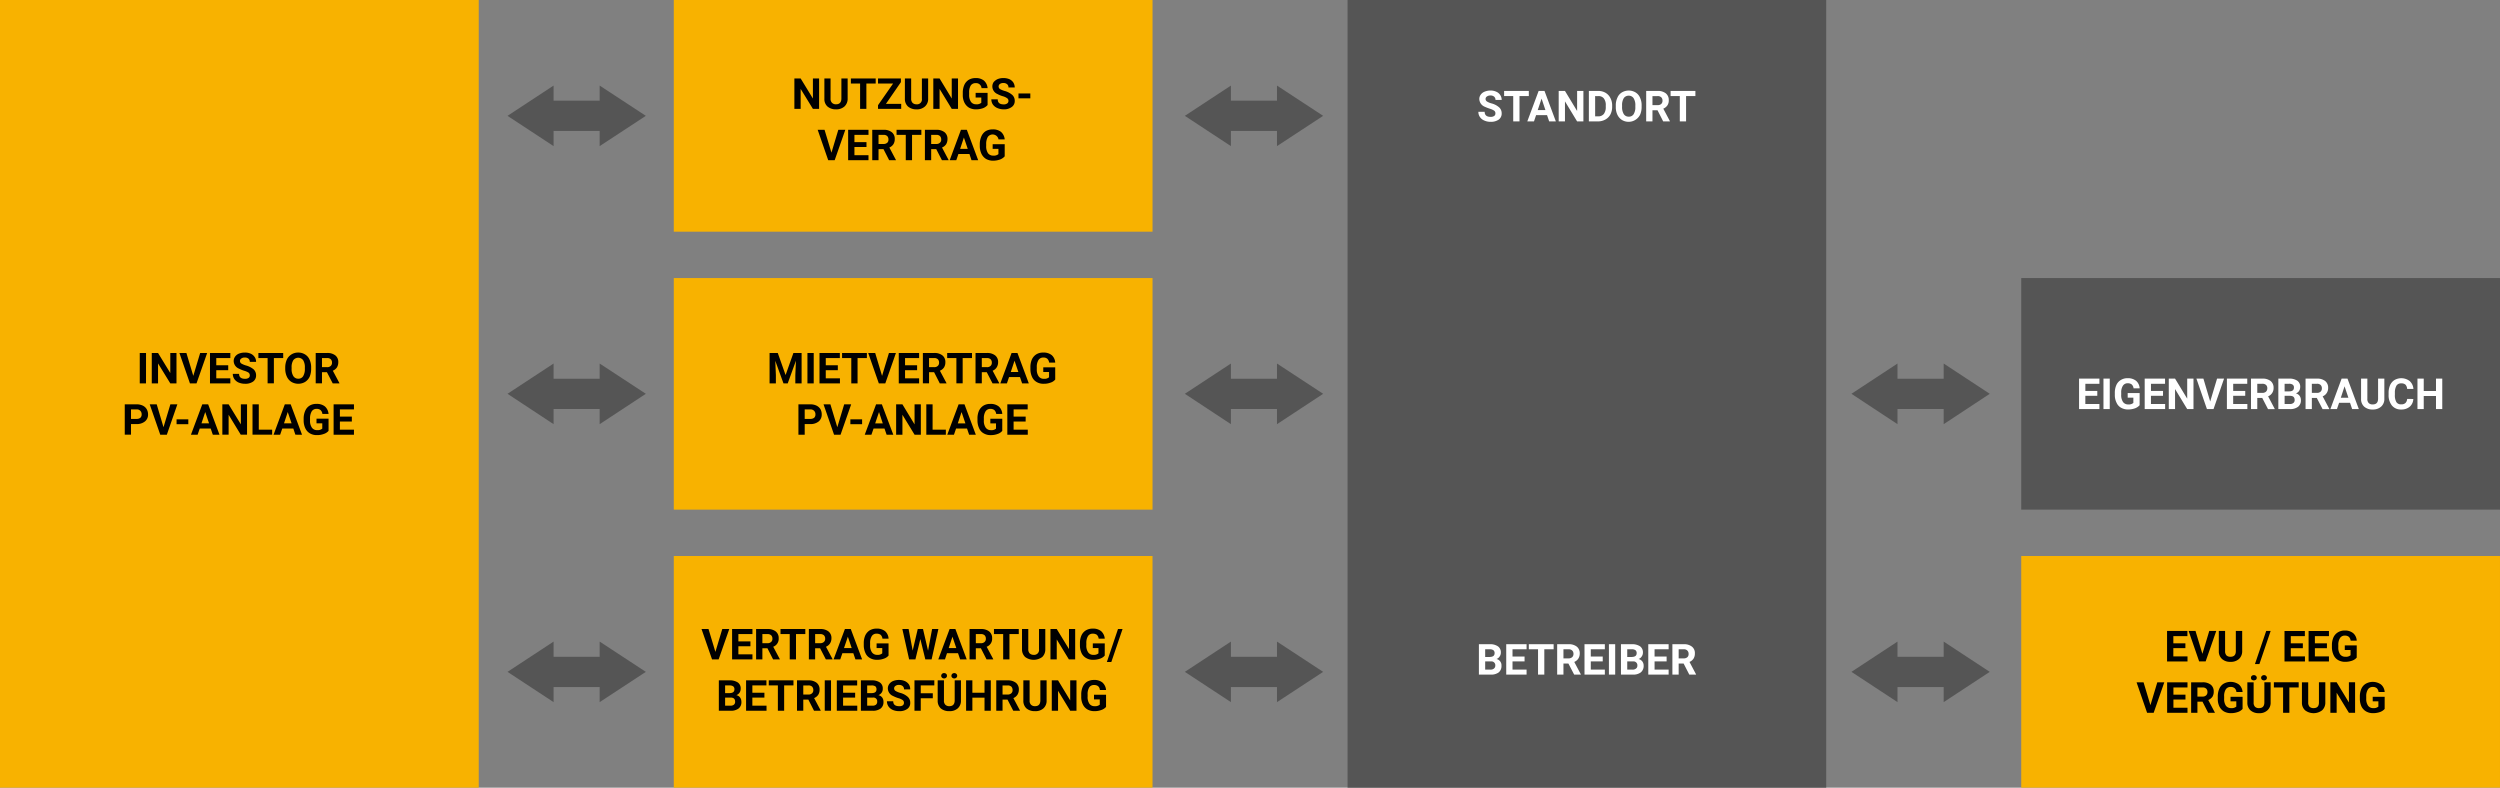
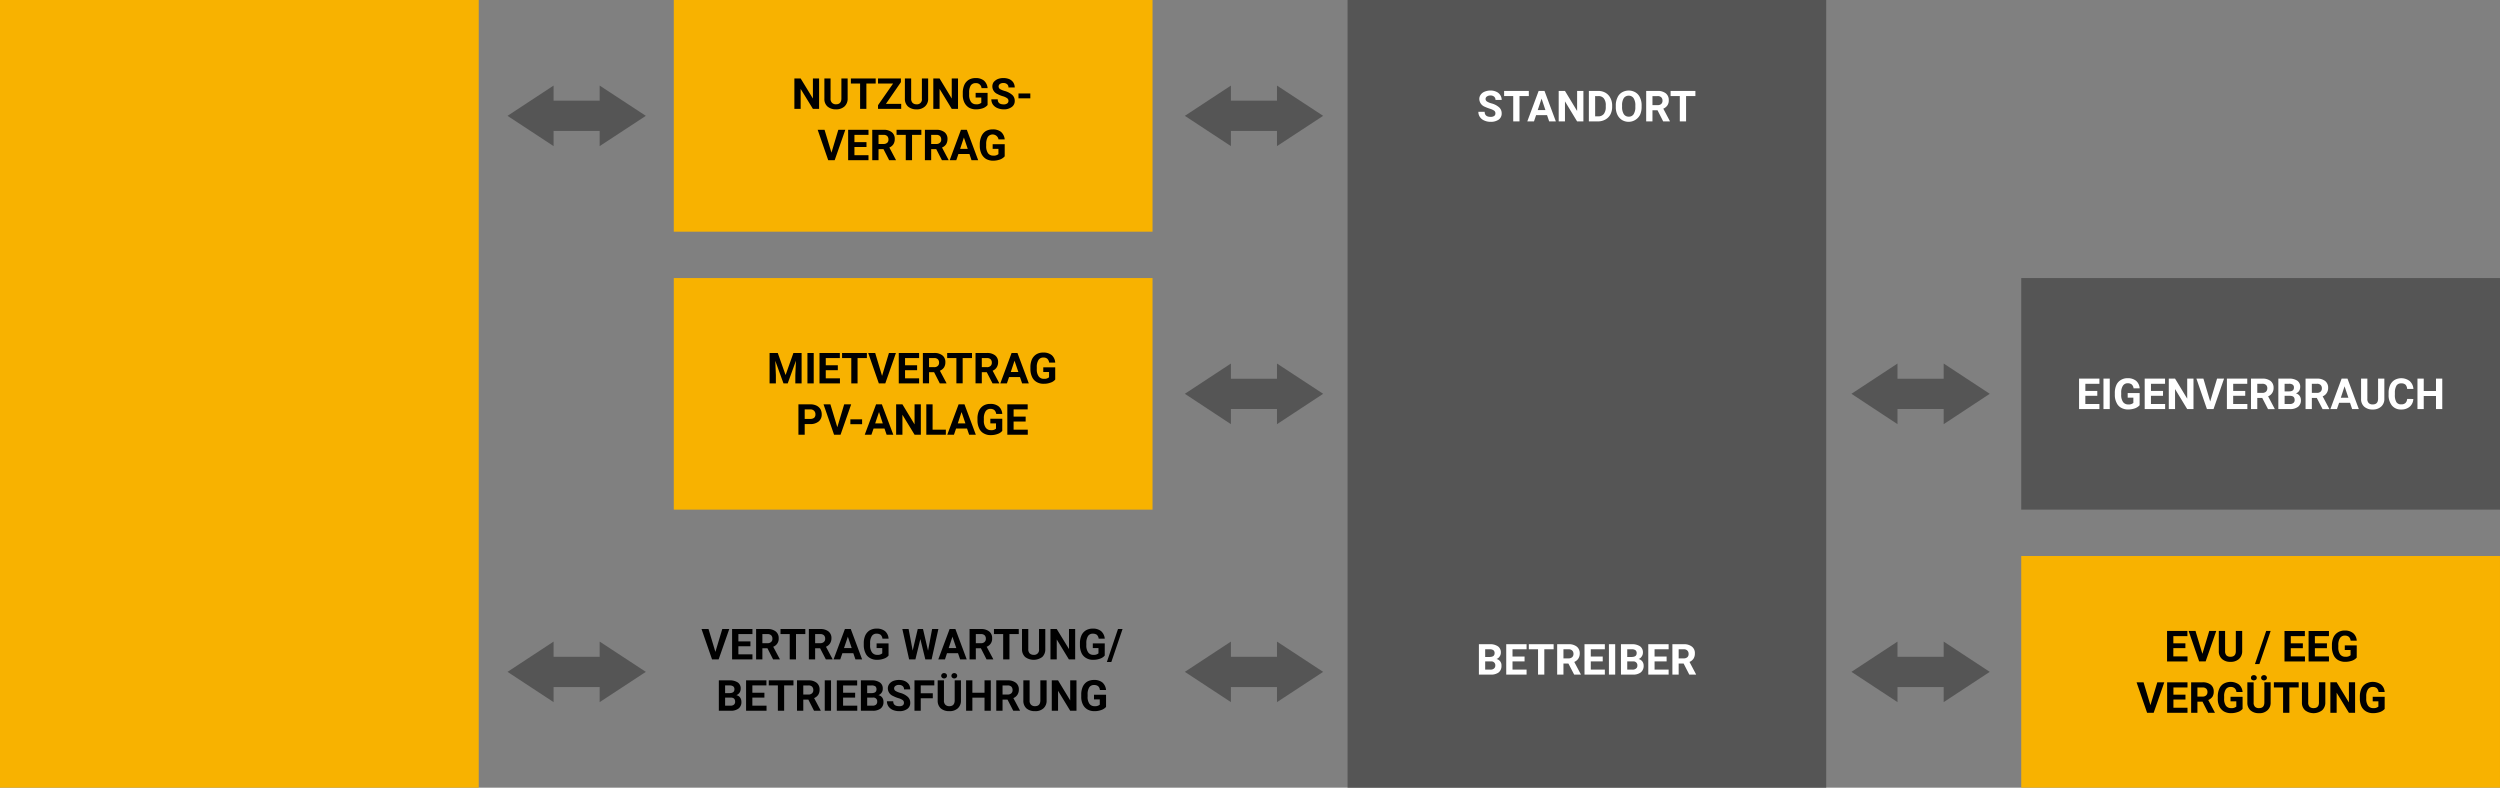
<svg xmlns="http://www.w3.org/2000/svg" id="Grafik_EASY" viewBox="0 0 800 252.063">
  <rect x="0" y="0" width="800" height="252.063" fill="#808080" stroke="none" />
  <defs>
    <style>
      .cls-1 {
        fill: #f8b200;
      }

      .cls-1, .cls-2 {
        fill-rule: evenodd;
      }

      .cls-2 {
        fill: #555;
      }

      .cls-3 {
        fill: #fff;
      }
    </style>
  </defs>
  <path id="Pfad_12" data-name="Pfad 12" class="cls-1" d="M0,0H153.2V252.064H0Z" />
-   <path id="Pfad_13" data-name="Pfad 13" d="M1238.8,3491.851H1236.8v-9.721h2.009Zm9.753,0h-1.977l-3.921-6.384v6.384h-2.009v-9.721h2.009l3.921,6.416v-6.416h1.977Zm5.379-2.4,2.2-7.323h2.236l-3.4,9.721h-2.106l-3.37-9.721h2.236Zm11.179-1.814h-3.824v2.592h4.5v1.62h-6.513v-9.721h6.513v1.62h-4.5v2.3h3.824Zm6.9,1.652a1.109,1.109,0,0,0-.389-.875,5.489,5.489,0,0,0-1.458-.616,10.7,10.7,0,0,1-1.653-.68,2.671,2.671,0,0,1-1.652-2.4,2.41,2.41,0,0,1,.454-1.426,2.768,2.768,0,0,1,1.264-.972,4.978,4.978,0,0,1,1.879-.324,4.274,4.274,0,0,1,1.847.356,2.946,2.946,0,0,1,1.264,1.069,2.582,2.582,0,0,1,.454,1.555h-2.009a1.322,1.322,0,0,0-.421-1.037,1.73,1.73,0,0,0-1.167-.356,1.691,1.691,0,0,0-1.134.324.9.9,0,0,0-.421.81.966.966,0,0,0,.486.81,6.671,6.671,0,0,0,1.393.583,6.583,6.583,0,0,1,2.5,1.264,2.616,2.616,0,0,1,.778,1.912,2.384,2.384,0,0,1-.94,1.977,4.174,4.174,0,0,1-2.592.713,5.208,5.208,0,0,1-2.041-.389,3.271,3.271,0,0,1-1.393-1.134,2.911,2.911,0,0,1-.486-1.652h2.009c0,1.069.648,1.588,1.912,1.588a1.89,1.89,0,0,0,1.134-.292A.942.942,0,0,0,1272.018,3489.291Zm10.693-5.541h-2.981v8.1h-2.009v-8.1h-2.949v-1.62h7.939Zm8.943,3.467a6.279,6.279,0,0,1-.486,2.528,4.035,4.035,0,0,1-1.458,1.652,4.332,4.332,0,0,1-4.342,0,3.819,3.819,0,0,1-1.458-1.652,6.014,6.014,0,0,1-.551-2.5v-.454a6.324,6.324,0,0,1,.518-2.56,3.945,3.945,0,0,1,3.629-2.236,4.031,4.031,0,0,1,2.171.583,3.625,3.625,0,0,1,1.458,1.653,5.781,5.781,0,0,1,.518,2.527Zm-2.009-.454a4.279,4.279,0,0,0-.551-2.333,1.977,1.977,0,0,0-3.143,0,4.085,4.085,0,0,0-.551,2.3v.486a4.159,4.159,0,0,0,.551,2.3,1.806,1.806,0,0,0,1.588.843,1.762,1.762,0,0,0,1.555-.81,4.368,4.368,0,0,0,.551-2.3Zm7.064,1.523h-1.588v3.564h-2.009v-9.721h3.629a4.058,4.058,0,0,1,2.657.778,2.636,2.636,0,0,1,.94,2.171,3.287,3.287,0,0,1-.421,1.653,2.957,2.957,0,0,1-1.329,1.069l2.106,3.953v.1h-2.139Zm-1.588-1.62h1.62a1.584,1.584,0,0,0,1.167-.389,1.322,1.322,0,0,0,.421-1.037,1.473,1.473,0,0,0-.389-1.1,1.617,1.617,0,0,0-1.2-.389h-1.62Zm-61.112,18.21v3.4H1232v-9.721h3.791a4.476,4.476,0,0,1,1.912.389,2.959,2.959,0,0,1,1.3,1.134,3.365,3.365,0,0,1,.454,1.685,2.733,2.733,0,0,1-1,2.268,4.047,4.047,0,0,1-2.689.843Zm0-1.653h1.782a1.824,1.824,0,0,0,1.2-.356,1.346,1.346,0,0,0,.421-1.069,1.567,1.567,0,0,0-.421-1.167,1.487,1.487,0,0,0-1.167-.454h-1.815Zm10.4,2.657,2.2-7.323h2.236l-3.37,9.721h-2.106l-3.37-9.721h2.236Zm7.939-.972h-3.759v-1.555h3.759Zm7.161,1.393h-3.5l-.68,1.977h-2.139l3.629-9.721h1.879l3.629,9.721h-2.139Zm-2.949-1.653h2.43l-1.231-3.629Zm14.581,3.629h-2.009l-3.888-6.383v6.383h-2.009v-9.721h2.009l3.921,6.416v-6.416h1.977Zm3.759-1.62h4.277v1.62h-6.286v-9.721h2.009Zm11.049-.356h-3.532l-.681,1.977h-2.106l3.6-9.721h1.879l3.629,9.721H1286.6Zm-2.981-1.653h2.43l-1.231-3.629Zm14.257,2.4a3.334,3.334,0,0,1-1.555,1,5.875,5.875,0,0,1-2.171.356,4.245,4.245,0,0,1-2.236-.551,3.663,3.663,0,0,1-1.458-1.588,5.86,5.86,0,0,1-.551-2.463v-.68a6.058,6.058,0,0,1,.518-2.527,3.6,3.6,0,0,1,1.393-1.62,4.013,4.013,0,0,1,2.171-.551,4.075,4.075,0,0,1,2.722.81,3.608,3.608,0,0,1,1.167,2.4h-1.977a1.923,1.923,0,0,0-.583-1.231,1.844,1.844,0,0,0-1.264-.389,1.77,1.77,0,0,0-1.555.778,4.37,4.37,0,0,0-.551,2.3v.616a3.826,3.826,0,0,0,.583,2.3,1.968,1.968,0,0,0,1.717.81,2.253,2.253,0,0,0,1.62-.486v-1.685h-1.847v-1.49h3.856Zm7.453-2.981h-3.823v2.592h4.5v1.62h-6.513v-9.721h6.513v1.62h-4.5v2.3h3.823Z" transform="translate(-1192.079 -3369.172)" />
  <path id="Pfad_14" data-name="Pfad 14" class="cls-1" d="M6654,2746h153.2v74.106H6654Z" transform="translate(-6438.39 -2657.021)" />
  <path id="Pfad_15" data-name="Pfad 15" d="M7602.625,3482.13l2.5,7.064,2.5-7.064h2.625v9.721h-2.009v-2.657l.194-4.6-2.625,7.258h-1.361l-2.625-7.226.194,4.569v2.657H7600v-9.721Zm11.5,9.721h-2.009v-9.721h2.009Zm7.712-4.212h-3.856v2.592h4.537v1.62h-6.545v-9.721h6.513v1.62h-4.5v2.3h3.856Zm9.3-3.888h-2.981v8.1h-2.009v-8.1H7623.2v-1.62h7.939Zm4.86,5.7,2.2-7.323h2.236l-3.4,9.721h-2.074l-3.4-9.721h2.236Zm11.211-1.814h-3.856v2.592h4.5v1.62h-6.513v-9.721h6.513v1.62h-4.5v2.3h3.856Zm5.444.648h-1.62v3.564h-1.977v-9.721h3.6a4,4,0,0,1,2.657.778,2.636,2.636,0,0,1,.939,2.171,2.988,2.988,0,0,1-.421,1.653,2.794,2.794,0,0,1-1.329,1.069l2.106,3.953v.1h-2.139Zm-1.62-1.62h1.62a1.584,1.584,0,0,0,1.167-.389,1.323,1.323,0,0,0,.421-1.037,1.474,1.474,0,0,0-.389-1.1,1.616,1.616,0,0,0-1.2-.389h-1.62Zm13.739-2.916h-2.981v8.1h-2.009v-8.1h-2.949v-1.62h7.938Zm4.731,4.536h-1.588v3.564h-2.009v-9.721h3.629a4.058,4.058,0,0,1,2.657.778,2.636,2.636,0,0,1,.94,2.171,3,3,0,0,1-.454,1.653,2.7,2.7,0,0,1-1.3,1.069l2.106,3.953v.1h-2.139Zm-1.588-1.62h1.621a1.583,1.583,0,0,0,1.166-.389,1.321,1.321,0,0,0,.421-1.037,1.473,1.473,0,0,0-.389-1.1,1.669,1.669,0,0,0-1.2-.389h-1.621Zm12.216,3.176h-3.5l-.681,2.009h-2.106l3.6-9.721h1.879l3.629,9.721h-2.139Zm-2.949-1.62h2.43l-1.231-3.629Zm14.225,2.4a3.077,3.077,0,0,1-1.523,1,5.878,5.878,0,0,1-2.171.356,4.168,4.168,0,0,1-2.236-.551,3.482,3.482,0,0,1-1.458-1.588,5.858,5.858,0,0,1-.551-2.463v-.68a6.07,6.07,0,0,1,.486-2.528,3.873,3.873,0,0,1,1.426-1.62,4.014,4.014,0,0,1,2.171-.551,4.074,4.074,0,0,1,2.722.81,3.447,3.447,0,0,1,1.134,2.4h-1.944a2.094,2.094,0,0,0-.583-1.231,1.843,1.843,0,0,0-1.264-.389,1.77,1.77,0,0,0-1.555.778,4.084,4.084,0,0,0-.551,2.3v.616a3.827,3.827,0,0,0,.583,2.3,1.969,1.969,0,0,0,1.717.81,2.254,2.254,0,0,0,1.621-.486v-1.685h-1.847v-1.491h3.824Zm-80.166,14.257v3.4h-2.009v-9.721h3.823a4.478,4.478,0,0,1,1.912.389,3.147,3.147,0,0,1,1.3,1.134,3.34,3.34,0,0,1,.421,1.685,2.8,2.8,0,0,1-.972,2.268,4.047,4.047,0,0,1-2.689.843Zm0-1.653h1.814a1.888,1.888,0,0,0,1.2-.356,1.346,1.346,0,0,0,.421-1.069,1.567,1.567,0,0,0-.421-1.167,1.587,1.587,0,0,0-1.167-.454h-1.847Zm10.434,2.657,2.2-7.323h2.236l-3.4,9.721h-2.074l-3.37-9.721h2.2Zm7.938-.972h-3.759v-1.555h3.759Zm7.161,1.393h-3.5l-.681,1.977h-2.138l3.629-9.721h1.847l3.661,9.721h-2.138Zm-2.981-1.653h2.43l-1.2-3.629Zm14.614,3.629H7646.4l-3.888-6.383v6.383H7640.5v-9.721h2.009l3.888,6.416v-6.416h2.009Zm3.759-1.62h4.245v1.62h-6.254v-9.721h2.009Zm11.017-.356h-3.5l-.681,1.977h-2.139l3.629-9.721h1.879l3.629,9.721h-2.139Zm-2.949-1.653h2.43l-1.231-3.629Zm14.225,2.4a3.228,3.228,0,0,1-1.522,1,5.939,5.939,0,0,1-2.2.356,4.131,4.131,0,0,1-2.2-.551,3.32,3.32,0,0,1-1.458-1.588,5.858,5.858,0,0,1-.551-2.463v-.68a6.069,6.069,0,0,1,.486-2.527,3.872,3.872,0,0,1,1.426-1.62,4.013,4.013,0,0,1,2.171-.551,4.075,4.075,0,0,1,2.722.81,3.446,3.446,0,0,1,1.134,2.4h-1.944a2.1,2.1,0,0,0-.583-1.231,1.961,1.961,0,0,0-1.264-.389,1.77,1.77,0,0,0-1.555.778,4.084,4.084,0,0,0-.551,2.3v.616a3.827,3.827,0,0,0,.583,2.3,1.969,1.969,0,0,0,1.717.81,2.114,2.114,0,0,0,1.588-.486v-1.685h-1.814v-1.49h3.823Zm7.485-2.981h-3.856v2.592h4.537v1.62h-6.545v-9.721h6.513v1.62h-4.5v2.3h3.856Z" transform="translate(-7353.736 -3369.172)" />
  <path id="Pfad_16" data-name="Pfad 16" class="cls-1" d="M6654,0h153.2V74.138H6654Z" transform="translate(-6438.39)" />
-   <path id="Pfad_17" data-name="Pfad 17" class="cls-1" d="M6654,5491h153.2v74.138H6654Z" transform="translate(-6438.39 -5313.075)" />
+   <path id="Pfad_17" data-name="Pfad 17" class="cls-1" d="M6654,5491h153.2H6654Z" transform="translate(-6438.39 -5313.075)" />
  <path id="Pfad_18" data-name="Pfad 18" d="M7852.906,780.851h-1.977l-3.92-6.383v6.383H7845V771.13h2.009l3.92,6.416V771.13h1.977Zm9.138-9.721v6.416a3.34,3.34,0,0,1-1,2.527,3.909,3.909,0,0,1-2.722.94,4.054,4.054,0,0,1-2.722-.907,3.157,3.157,0,0,1-1-2.5V771.13h1.977v6.416a1.772,1.772,0,0,0,.486,1.393,1.717,1.717,0,0,0,1.264.454c1.1,0,1.685-.616,1.717-1.782V771.13Zm8.976,1.62h-2.981v8.1h-2.009v-8.1h-2.949v-1.62h7.939Zm3.272,6.513h4.893v1.588h-7.42v-1.167l4.828-6.934h-4.828v-1.62h7.323V772.3Zm13.512-8.133v6.416a3.227,3.227,0,0,1-1,2.527,3.8,3.8,0,0,1-2.722.94,4.053,4.053,0,0,1-2.722-.907,3.267,3.267,0,0,1-1-2.5V771.13h2.009v6.416a1.892,1.892,0,0,0,.454,1.393,1.717,1.717,0,0,0,1.264.454,1.56,1.56,0,0,0,1.717-1.782V771.13Zm9.559,9.721h-2.009l-3.888-6.383v6.383h-2.009V771.13h2.009l3.888,6.416V771.13h2.009Zm9.462-1.231a3.535,3.535,0,0,1-1.523,1.037,6.829,6.829,0,0,1-2.2.356,4.569,4.569,0,0,1-2.235-.551,3.943,3.943,0,0,1-1.458-1.62,5.31,5.31,0,0,1-.519-2.463v-.648a6.061,6.061,0,0,1,.486-2.527,3.749,3.749,0,0,1,1.426-1.653,4.235,4.235,0,0,1,2.171-.551,4.039,4.039,0,0,1,2.689.81,3.607,3.607,0,0,1,1.167,2.4h-1.944A1.718,1.718,0,0,0,7903,772.62a1.821,1.821,0,0,0-1.555.745,4.1,4.1,0,0,0-.519,2.3v.616a3.933,3.933,0,0,0,.583,2.333,1.964,1.964,0,0,0,1.685.778,2.253,2.253,0,0,0,1.62-.486v-1.685H7903v-1.491h3.824Zm6.675-1.3a.969.969,0,0,0-.421-.875,4.564,4.564,0,0,0-1.426-.648,8.513,8.513,0,0,1-1.652-.68,2.67,2.67,0,0,1-1.653-2.4,2.453,2.453,0,0,1,.421-1.426,3.682,3.682,0,0,1,1.3-.972,4.809,4.809,0,0,1,1.847-.324,4.858,4.858,0,0,1,1.879.356,2.948,2.948,0,0,1,1.264,1.069,3.018,3.018,0,0,1,.454,1.588H7913.5a1.236,1.236,0,0,0-.421-1.037,1.722,1.722,0,0,0-1.2-.389,1.748,1.748,0,0,0-1.134.324.983.983,0,0,0-.389.81,1.007,1.007,0,0,0,.454.81,7.073,7.073,0,0,0,1.426.583,6.148,6.148,0,0,1,2.5,1.3,2.493,2.493,0,0,1,.778,1.879,2.288,2.288,0,0,1-.972,1.977,4.077,4.077,0,0,1-2.56.745,5.22,5.22,0,0,1-2.042-.421,3.37,3.37,0,0,1-1.426-1.134,2.91,2.91,0,0,1-.486-1.653h2.042c0,1.069.616,1.62,1.912,1.62a1.786,1.786,0,0,0,1.1-.292A.932.932,0,0,0,7913.5,778.323Zm7-.843h-3.792v-1.555h3.792Zm-63.64,17.4,2.2-7.323h2.236l-3.4,9.721h-2.074l-3.37-9.721h2.2Zm11.211-1.815h-3.856v2.625h4.5v1.588h-6.513v-9.721h6.513v1.62h-4.5v2.333h3.856Zm5.443.68h-1.587v3.532h-2.009v-9.721h3.6a4,4,0,0,1,2.657.778,2.587,2.587,0,0,1,.939,2.171,2.988,2.988,0,0,1-.421,1.653,2.861,2.861,0,0,1-1.3,1.069l2.106,3.986v.065h-2.171Zm-1.587-1.653h1.587a1.723,1.723,0,0,0,1.2-.389,1.32,1.32,0,0,0,.389-1.037,1.578,1.578,0,0,0-.389-1.1,1.617,1.617,0,0,0-1.2-.389h-1.587Zm13.707-2.916h-2.981v8.1h-2.009v-8.1h-2.949v-1.62h7.939Zm4.763,4.569h-1.62v3.532h-2.009v-9.721h3.629a4.058,4.058,0,0,1,2.657.778,2.68,2.68,0,0,1,.94,2.171,3.286,3.286,0,0,1-.421,1.653,2.955,2.955,0,0,1-1.329,1.069l2.106,3.986v.065h-2.139Zm-1.62-1.653h1.62a1.585,1.585,0,0,0,1.167-.389,1.236,1.236,0,0,0,.421-1.037,1.578,1.578,0,0,0-.389-1.1,1.616,1.616,0,0,0-1.2-.389h-1.62Zm12.248,3.208h-3.532l-.681,1.977h-2.106l3.6-9.721h1.879l3.629,9.721h-2.138Zm-2.981-1.653h2.43l-1.231-3.629Zm14.257,2.4a3.651,3.651,0,0,1-1.555,1.037,6.631,6.631,0,0,1-2.171.356,4.569,4.569,0,0,1-2.236-.551,3.943,3.943,0,0,1-1.458-1.62,5.752,5.752,0,0,1-.551-2.463v-.648a6.054,6.054,0,0,1,.519-2.527,3.687,3.687,0,0,1,1.394-1.653,4.319,4.319,0,0,1,2.171-.551,4.073,4.073,0,0,1,2.722.81,3.607,3.607,0,0,1,1.167,2.4h-1.977a1.914,1.914,0,0,0-3.4-.843,4.368,4.368,0,0,0-.551,2.3v.616a3.933,3.933,0,0,0,.583,2.333,2.025,2.025,0,0,0,1.717.778,2.253,2.253,0,0,0,1.62-.486V793.65h-1.847v-1.491h3.856Z" transform="translate(-7590.798 -746.017)" />
  <path id="Pfad_19" data-name="Pfad 19" d="M6932.439,6215.453l2.2-7.323h2.236l-3.4,9.721h-2.106l-3.37-9.721h2.236Zm11.211-1.815h-3.856v2.592h4.5v1.62h-6.513v-9.721h6.513v1.62h-4.5v2.333h3.856Zm5.444.648h-1.62v3.564h-2.009v-9.721h3.629a4.059,4.059,0,0,1,2.657.778,2.635,2.635,0,0,1,.939,2.171,2.7,2.7,0,0,1-1.75,2.722l2.106,3.953v.1h-2.139Zm-1.62-1.621h1.62a1.584,1.584,0,0,0,1.167-.389,1.278,1.278,0,0,0,.421-1.037,1.474,1.474,0,0,0-.389-1.1,1.615,1.615,0,0,0-1.2-.389h-1.62Zm13.739-2.916h-2.981v8.1h-2.009v-8.1h-2.949v-1.62h7.938Zm4.731,4.537h-1.588v3.564h-2.009v-9.721h3.629a4.059,4.059,0,0,1,2.657.778,2.635,2.635,0,0,1,.94,2.171,3,3,0,0,1-.454,1.652,2.86,2.86,0,0,1-1.3,1.069l2.106,3.953v.1h-2.139Zm-1.588-1.621h1.62a1.69,1.69,0,0,0,1.167-.389,1.276,1.276,0,0,0,.421-1.037,1.474,1.474,0,0,0-.389-1.1,1.668,1.668,0,0,0-1.2-.389h-1.62Zm12.216,3.208h-3.5l-.681,1.977h-2.139l3.629-9.721h1.879l3.629,9.721h-2.139Zm-2.981-1.652h2.463l-1.231-3.629Zm14.257,2.4a3.227,3.227,0,0,1-1.523,1,5.934,5.934,0,0,1-2.2.356,4.13,4.13,0,0,1-2.2-.551,3.32,3.32,0,0,1-1.458-1.588,5.859,5.859,0,0,1-.551-2.463v-.68a6.068,6.068,0,0,1,.486-2.527,3.872,3.872,0,0,1,1.426-1.62,4.235,4.235,0,0,1,2.171-.551,4.134,4.134,0,0,1,2.722.81,3.447,3.447,0,0,1,1.134,2.4H6985.9a2.1,2.1,0,0,0-.583-1.231,2.161,2.161,0,0,0-1.264-.356,1.745,1.745,0,0,0-1.555.746,4.083,4.083,0,0,0-.551,2.3v.616a3.761,3.761,0,0,0,.583,2.3,1.968,1.968,0,0,0,1.717.81,2.115,2.115,0,0,0,1.588-.486v-1.685h-1.814v-1.491h3.823Zm12.637-1.556,1.3-6.934h2.009l-2.171,9.721h-2.009l-1.588-6.513-1.588,6.513h-2.009l-2.171-9.721h2.009l1.3,6.9,1.62-6.9h1.685Zm9.592.81h-3.532l-.648,1.977h-2.139l3.629-9.721h1.847l3.629,9.721h-2.106Zm-2.981-1.652h2.43l-1.231-3.629Zm10.3.065h-1.62v3.564h-2.009v-9.721h3.629a4.059,4.059,0,0,1,2.657.778,2.635,2.635,0,0,1,.939,2.171,2.7,2.7,0,0,1-1.75,2.722l2.106,3.953v.1h-2.139Zm-1.62-1.621h1.62a1.584,1.584,0,0,0,1.167-.389,1.278,1.278,0,0,0,.421-1.037,1.475,1.475,0,0,0-.389-1.1,1.617,1.617,0,0,0-1.2-.389h-1.62Zm13.739-2.916h-2.981v8.1h-2.009v-8.1h-2.949v-1.62h7.938Zm8.49-1.62v6.416a3.319,3.319,0,0,1-.972,2.528,4.6,4.6,0,0,1-5.443.032,3.287,3.287,0,0,1-1.037-2.5v-6.48h2.009v6.416a1.892,1.892,0,0,0,.454,1.394,1.829,1.829,0,0,0,1.264.454,1.56,1.56,0,0,0,1.717-1.782v-6.48Zm9.559,9.721h-2.009l-3.888-6.383v6.383h-2.009v-9.721h2.009l3.921,6.416v-6.416h1.977Zm9.461-1.231a3.229,3.229,0,0,1-1.523,1,6.047,6.047,0,0,1-2.2.356,4.054,4.054,0,0,1-2.2-.551,3.544,3.544,0,0,1-1.49-1.588,5.856,5.856,0,0,1-.519-2.463v-.68a6.068,6.068,0,0,1,.486-2.527,3.665,3.665,0,0,1,1.426-1.62,4.235,4.235,0,0,1,2.171-.551,4.039,4.039,0,0,1,2.689.81,3.607,3.607,0,0,1,1.167,2.4h-1.944a2.1,2.1,0,0,0-.583-1.231,2.161,2.161,0,0,0-1.264-.356,1.744,1.744,0,0,0-1.555.746,4.083,4.083,0,0,0-.551,2.3v.616a3.761,3.761,0,0,0,.583,2.3,1.91,1.91,0,0,0,1.685.81,2.2,2.2,0,0,0,1.62-.486v-1.685h-1.814v-1.491h3.823Zm2.106,2.074h-1.426l3.564-10.563h1.458Zm-125.594,15.586v-9.721h3.4a4.516,4.516,0,0,1,2.689.681,2.279,2.279,0,0,1,.907,1.977,2.314,2.314,0,0,1-.356,1.264,2.167,2.167,0,0,1-1.037.81,2.015,2.015,0,0,1,1.2.745,2.447,2.447,0,0,1,.421,1.394,2.551,2.551,0,0,1-.907,2.139,4.046,4.046,0,0,1-2.527.713Zm2.009-4.212v2.592h1.717a1.656,1.656,0,0,0,1.1-.324,1.154,1.154,0,0,0,.389-.94c0-.875-.454-1.328-1.394-1.328Zm0-1.426h1.458c1.037-.033,1.523-.421,1.523-1.231a1.112,1.112,0,0,0-.389-.94,1.978,1.978,0,0,0-1.2-.292h-1.394Zm12.572,1.426h-3.856v2.592h4.537v1.62h-6.545v-9.721h6.513v1.62h-4.5v2.333h3.856Zm9.3-3.889h-2.981v8.1h-2.009v-8.1h-2.916v-1.62h7.906Zm4.763,4.537h-1.62v3.564h-2.009v-9.721h3.629a4,4,0,0,1,2.657.778,2.636,2.636,0,0,1,.939,2.171,2.987,2.987,0,0,1-.421,1.652,2.954,2.954,0,0,1-1.329,1.069l2.106,3.954v.1H6964Zm-1.62-1.62h1.62a1.584,1.584,0,0,0,1.167-.389,1.277,1.277,0,0,0,.421-1.037,1.523,1.523,0,0,0-.389-1.1,1.615,1.615,0,0,0-1.2-.389h-1.62Zm8.878,5.185h-2.009v-9.721h2.009Zm7.712-4.212H6973.3v2.592h4.537v1.62h-6.545v-9.721h6.513v1.62h-4.5v2.333h3.856Zm1.847,4.212v-9.721h3.4a4.448,4.448,0,0,1,2.689.681,2.278,2.278,0,0,1,.907,1.977,2.07,2.07,0,0,1-.356,1.264,2.167,2.167,0,0,1-1.037.81,2.018,2.018,0,0,1,1.2.745,2.227,2.227,0,0,1,.421,1.394,2.551,2.551,0,0,1-.907,2.139,4.046,4.046,0,0,1-2.527.713Zm2.009-4.212v2.592h1.717a1.657,1.657,0,0,0,1.1-.324,1.154,1.154,0,0,0,.389-.94,1.193,1.193,0,0,0-1.361-1.328Zm0-1.426h1.491c1-.033,1.49-.421,1.49-1.231a1.2,1.2,0,0,0-.356-.94,2.089,2.089,0,0,0-1.231-.292h-1.394Zm11.762,3.078a1,1,0,0,0-.389-.842,4.467,4.467,0,0,0-1.458-.648,10.7,10.7,0,0,1-1.653-.68,2.671,2.671,0,0,1-1.652-2.4,2.413,2.413,0,0,1,.454-1.426,3,3,0,0,1,1.264-.972,4.983,4.983,0,0,1,1.879-.324,4.575,4.575,0,0,1,1.847.356,3.253,3.253,0,0,1,1.3,1.069,2.913,2.913,0,0,1,.421,1.587h-1.977a1.336,1.336,0,0,0-.421-1.037,1.722,1.722,0,0,0-1.2-.389,1.69,1.69,0,0,0-1.134.324.932.932,0,0,0-.421.81.965.965,0,0,0,.486.81,6.668,6.668,0,0,0,1.393.583,5.934,5.934,0,0,1,2.5,1.3,2.493,2.493,0,0,1,.778,1.879,2.262,2.262,0,0,1-.94,1.977,4.132,4.132,0,0,1-2.56.713,5.257,5.257,0,0,1-2.074-.389,3.272,3.272,0,0,1-1.394-1.134,2.913,2.913,0,0,1-.486-1.652h2.009c0,1.069.648,1.587,1.944,1.587a1.851,1.851,0,0,0,1.1-.259A1,1,0,0,0,6992.773,6231.719Zm9.235-1.426h-3.856v3.986h-2.009v-9.721h6.351v1.62h-4.342v2.5h3.856Zm9.008-5.735v6.416a3.227,3.227,0,0,1-1,2.527,3.841,3.841,0,0,1-2.722.907,4.039,4.039,0,0,1-2.722-.875,3.267,3.267,0,0,1-1-2.5v-6.48h2.009v6.416a1.766,1.766,0,0,0,.454,1.393,1.717,1.717,0,0,0,1.264.454c1.134,0,1.685-.616,1.718-1.782v-6.48Zm-4.472-1.458a.7.7,0,0,1-.259.583.9.9,0,0,1-.648.259.929.929,0,0,1-.681-.259.812.812,0,0,1-.259-.583.887.887,0,0,1,.259-.616.929.929,0,0,1,.681-.259,1.047,1.047,0,0,1,.681.259A.857.857,0,0,1,7006.545,6223.1Zm1.426,0a.83.83,0,0,1,.259-.616.962.962,0,0,1,.648-.259.984.984,0,0,1,.681.259.83.83,0,0,1,.259.616.81.81,0,0,1-.259.583.929.929,0,0,1-.681.259.9.9,0,0,1-.648-.259A.7.7,0,0,1,7007.971,6223.1Zm12.6,11.179h-2.009v-4.18h-3.888v4.18h-2.009v-9.721h2.009v3.953h3.888v-3.953h2.009Zm5.346-3.564h-1.587v3.564h-2.009v-9.721h3.629a4.058,4.058,0,0,1,2.657.778,2.636,2.636,0,0,1,.94,2.171,3,3,0,0,1-.454,1.652,2.858,2.858,0,0,1-1.3,1.069l2.106,3.954v.1h-2.139Zm-1.587-1.62h1.62a1.692,1.692,0,0,0,1.167-.389,1.277,1.277,0,0,0,.421-1.037,1.523,1.523,0,0,0-.389-1.1,1.668,1.668,0,0,0-1.2-.389h-1.62Zm14.1-4.537v6.416a3.227,3.227,0,0,1-1,2.527,3.789,3.789,0,0,1-2.722.907,4.038,4.038,0,0,1-2.722-.875,3.267,3.267,0,0,1-1-2.5v-6.48h2.009v6.416a1.764,1.764,0,0,0,.454,1.393,1.716,1.716,0,0,0,1.264.454c1.134,0,1.685-.616,1.717-1.782v-6.48Zm9.559,9.721h-2.009l-3.888-6.384v6.384h-2.009v-9.721h2.009l3.888,6.416v-6.416h2.009Zm9.462-1.231a3.332,3.332,0,0,1-1.555,1,5.878,5.878,0,0,1-2.171.356,4.244,4.244,0,0,1-2.235-.551,3.664,3.664,0,0,1-1.458-1.588,5.4,5.4,0,0,1-.519-2.462v-.681a6.06,6.06,0,0,1,.486-2.527,3.776,3.776,0,0,1,1.393-1.62,4.412,4.412,0,0,1,2.171-.551,4.074,4.074,0,0,1,2.722.81,3.607,3.607,0,0,1,1.167,2.4h-1.977a1.78,1.78,0,0,0-.583-1.231,2.023,2.023,0,0,0-1.264-.356,1.744,1.744,0,0,0-1.555.745,4.1,4.1,0,0,0-.519,2.3v.616a3.772,3.772,0,0,0,.551,2.3,1.969,1.969,0,0,0,1.718.81,2.252,2.252,0,0,0,1.62-.486v-1.685h-1.847v-1.491h3.856Z" transform="translate(-6703.511 -6006.842)" />
  <path id="Pfad_20" data-name="Pfad 20" class="cls-2" d="M13308,0h153.169V252.064H13308Z" transform="translate(-12876.779)" />
  <path id="Pfad_21" data-name="Pfad 21" class="cls-3" d="M14605.444,901.323a1.023,1.023,0,0,0-.39-.875,5.292,5.292,0,0,0-1.458-.648,16.063,16.063,0,0,1-1.652-.648,2.748,2.748,0,0,1-1.652-2.43,2.317,2.317,0,0,1,.453-1.393,2.771,2.771,0,0,1,1.264-.972,4.98,4.98,0,0,1,1.88-.356,4.182,4.182,0,0,1,1.847.389,2.843,2.843,0,0,1,1.718,2.625h-1.977a1.386,1.386,0,0,0-.422-1.037,1.719,1.719,0,0,0-1.2-.389,1.891,1.891,0,0,0-1.135.324.933.933,0,0,0-.421.81.965.965,0,0,0,.486.81,5.274,5.274,0,0,0,1.394.583,5.927,5.927,0,0,1,2.494,1.3,2.543,2.543,0,0,1,.778,1.879,2.361,2.361,0,0,1-.939,2.009,4.4,4.4,0,0,1-2.593.713,4.7,4.7,0,0,1-2.041-.421,3.051,3.051,0,0,1-1.394-1.134,2.768,2.768,0,0,1-.486-1.653h2.009c0,1.069.648,1.62,1.912,1.62a1.889,1.889,0,0,0,1.134-.292A.942.942,0,0,0,14605.444,901.323Zm10.692-5.541h-2.98v8.1h-2.01v-8.1h-2.916V894.13h7.906Zm5.833,6.092h-3.5l-.681,2.009h-2.139l3.63-9.753h1.879l3.63,9.753h-2.139Zm-2.981-1.62h2.463l-1.231-3.662Zm14.614,3.629h-2.01l-3.888-6.416v6.416h-2.009V894.13h2.009l3.888,6.416V894.13h2.01Zm1.749,0V894.13h3.014a4.583,4.583,0,0,1,2.3.583,4.031,4.031,0,0,1,1.556,1.653,4.994,4.994,0,0,1,.583,2.43v.421a5.366,5.366,0,0,1-.551,2.43,4.022,4.022,0,0,1-1.588,1.62,4.862,4.862,0,0,1-2.3.616Zm2.01-8.1v6.481h.972a2.217,2.217,0,0,0,1.814-.778,3.568,3.568,0,0,0,.616-2.2v-.518a3.47,3.47,0,0,0-.616-2.236,2.09,2.09,0,0,0-1.782-.745Zm14.873,3.435a6.061,6.061,0,0,1-.486,2.527,4.127,4.127,0,0,1-5.8,1.685,4.038,4.038,0,0,1-1.458-1.653,5.638,5.638,0,0,1-.519-2.5V898.8a5.59,5.59,0,0,1,.519-2.527,3.553,3.553,0,0,1,1.458-1.685,4.274,4.274,0,0,1,4.311,0,3.553,3.553,0,0,1,1.458,1.685,5.59,5.59,0,0,1,.519,2.527Zm-2.01-.421a4.129,4.129,0,0,0-.551-2.333,1.816,1.816,0,0,0-1.588-.81,1.847,1.847,0,0,0-1.555.778,4.2,4.2,0,0,0-.551,2.333v.454a4.279,4.279,0,0,0,.551,2.333,1.816,1.816,0,0,0,1.588.81,1.769,1.769,0,0,0,1.555-.778,4.2,4.2,0,0,0,.551-2.333Zm7.1,1.523h-1.62v3.564h-2.009V894.13h3.629a4.061,4.061,0,0,1,2.657.778,2.681,2.681,0,0,1,.939,2.171,2.85,2.85,0,0,1-.421,1.653,2.956,2.956,0,0,1-1.329,1.069l2.106,3.986v.1h-2.139Zm-1.62-1.653h1.62a1.579,1.579,0,0,0,1.167-.356,1.348,1.348,0,0,0,.421-1.069,1.447,1.447,0,0,0-.389-1.069,1.618,1.618,0,0,0-1.2-.389h-1.62Zm13.739-2.884h-2.981v8.1h-2.009v-8.1h-2.949V894.13h7.939Z" transform="translate(-14126.915 -865.032)" />
  <path id="Pfad_22" data-name="Pfad 22" class="cls-3" d="M14605,6371.721V6362h3.4a4.381,4.381,0,0,1,2.689.681,2.3,2.3,0,0,1,.939,1.977,2.087,2.087,0,0,1-.389,1.264,1.915,1.915,0,0,1-1,.81,2.046,2.046,0,0,1,1.587,2.139,2.626,2.626,0,0,1-.874,2.139,4.015,4.015,0,0,1-2.561.713Zm2.009-4.212v2.625h1.718a1.6,1.6,0,0,0,1.1-.356,1.157,1.157,0,0,0,.421-.907,1.226,1.226,0,0,0-1.393-1.361Zm0-1.426h1.491c1-.033,1.522-.421,1.522-1.2a1.139,1.139,0,0,0-.389-.972,2.024,2.024,0,0,0-1.231-.292h-1.394Zm12.605,1.426h-3.856v2.625h4.5v1.588h-6.513V6362h6.513v1.62h-4.5v2.333h3.856Zm9.3-3.889h-2.981v8.1h-2.009v-8.1h-2.949V6362h7.939Zm4.73,4.569h-1.588v3.532h-2.009V6362h3.629a4.06,4.06,0,0,1,2.657.778,2.681,2.681,0,0,1,.939,2.171,3,3,0,0,1-.453,1.652,2.863,2.863,0,0,1-1.3,1.069l2.106,3.986v.065h-2.139Zm-1.588-1.652h1.62a1.692,1.692,0,0,0,1.167-.389,1.337,1.337,0,0,0,.421-1.037,1.447,1.447,0,0,0-.389-1.069,1.55,1.55,0,0,0-1.2-.421h-1.62Zm12.572.972h-3.823v2.625h4.5v1.588h-6.513V6362h6.513v1.62h-4.5v2.333h3.823Zm3.985,4.212h-2.009V6362h2.009Zm1.848,0V6362h3.435a4.517,4.517,0,0,1,2.689.681,2.362,2.362,0,0,1,.907,1.977,2.094,2.094,0,0,1-.389,1.264,1.917,1.917,0,0,1-1,.81,2.214,2.214,0,0,1,1.167.745,2.25,2.25,0,0,1,.453,1.394,2.646,2.646,0,0,1-.907,2.139,3.95,3.95,0,0,1-2.56.713Zm2.009-4.212v2.625h1.717a1.609,1.609,0,0,0,1.1-.356,1.066,1.066,0,0,0,.421-.907,1.226,1.226,0,0,0-1.394-1.361Zm0-1.426h1.49c1-.033,1.523-.421,1.523-1.2a1.139,1.139,0,0,0-.389-.972,1.981,1.981,0,0,0-1.2-.292h-1.426Zm12.6,1.426h-3.855v2.625h4.5v1.588h-6.513V6362h6.513v1.62h-4.5v2.333h3.855Zm5.444.68h-1.588v3.532h-2.009V6362h3.6a4,4,0,0,1,2.656.778,2.586,2.586,0,0,1,.94,2.171,2.984,2.984,0,0,1-.422,1.652,2.86,2.86,0,0,1-1.3,1.069l2.106,3.986v.065h-2.171Zm-1.588-1.652h1.588a1.72,1.72,0,0,0,1.2-.389,1.318,1.318,0,0,0,.39-1.037,1.443,1.443,0,0,0-.39-1.069,1.5,1.5,0,0,0-1.2-.421h-1.588Z" transform="translate(-14131.753 -6155.852)" />
  <path id="Pfad_23" data-name="Pfad 23" class="cls-2" d="M19961,2746h153.2v74.106H19961Z" transform="translate(-19314.201 -2657.021)" />
  <path id="Pfad_24" data-name="Pfad 24" class="cls-3" d="M20537.832,3740.638h-3.824v2.625h4.5v1.62H20532v-9.753h6.512v1.652h-4.5v2.3h3.824Zm3.986,4.245h-2.01v-9.753h2.01Zm9.559-1.231a3.8,3.8,0,0,1-1.523,1,6.682,6.682,0,0,1-2.2.356,4.446,4.446,0,0,1-2.2-.551,3.394,3.394,0,0,1-1.459-1.62,5.323,5.323,0,0,1-.551-2.463v-.648a6.061,6.061,0,0,1,.486-2.527,3.5,3.5,0,0,1,1.426-1.62,3.952,3.952,0,0,1,2.172-.583,4.138,4.138,0,0,1,2.721.842,3.382,3.382,0,0,1,1.135,2.4h-1.945a2,2,0,0,0-.582-1.231,1.964,1.964,0,0,0-1.264-.389,1.772,1.772,0,0,0-1.557.778,3.9,3.9,0,0,0-.551,2.268v.616a3.869,3.869,0,0,0,.584,2.333,1.985,1.985,0,0,0,1.717.778,2.165,2.165,0,0,0,1.588-.486v-1.685h-1.814v-1.458h3.824Zm7.484-3.014h-3.855v2.625h4.537v1.62H20553v-9.753h6.514v1.652h-4.5v2.3h3.855Zm9.754,4.245h-2.01l-3.889-6.416v6.416h-2.008v-9.753h2.008l3.889,6.416v-6.416h2.01Zm5.346-2.43,2.2-7.323h2.236l-3.369,9.753h-2.107l-3.369-9.753h2.236Zm11.213-1.815h-3.857v2.625h4.537v1.62h-6.545v-9.753h6.512v1.652h-4.5v2.3h3.857Zm5.443.681h-1.588v3.564h-2.01v-9.753h3.629a4.06,4.06,0,0,1,2.658.778,2.681,2.681,0,0,1,.939,2.171,2.81,2.81,0,0,1-1.75,2.722l2.105,3.986v.1h-2.139Zm-1.588-1.62h1.619a1.7,1.7,0,0,0,1.168-.389,1.469,1.469,0,0,0,.42-1.069,1.443,1.443,0,0,0-.389-1.069,1.668,1.668,0,0,0-1.2-.389h-1.619Zm6.74,5.185v-9.753h3.4a4.519,4.519,0,0,1,2.689.68,2.339,2.339,0,0,1,.906,2.009,2.482,2.482,0,0,1-.355,1.264,2.113,2.113,0,0,1-1.037.778,2.068,2.068,0,0,1,1.2.778,2.351,2.351,0,0,1,.42,1.361,2.551,2.551,0,0,1-.906,2.139,4.084,4.084,0,0,1-2.561.745Zm2.008-4.245v2.625h1.719a1.666,1.666,0,0,0,1.1-.356,1.091,1.091,0,0,0,.389-.907c0-.907-.455-1.329-1.395-1.361Zm0-1.426h1.459c1.037,0,1.523-.421,1.523-1.2a1.071,1.071,0,0,0-.391-.94,1.97,1.97,0,0,0-1.2-.292h-1.395Zm10.3,2.106h-1.588v3.564h-2.01v-9.753h3.631a4.057,4.057,0,0,1,2.656.778,2.681,2.681,0,0,1,.939,2.171,2.852,2.852,0,0,1-.453,1.653,2.7,2.7,0,0,1-1.3,1.069l2.107,3.986v.1h-2.139Zm-1.588-1.62h1.621a1.585,1.585,0,0,0,1.166-.389,1.349,1.349,0,0,0,.422-1.069,1.444,1.444,0,0,0-.391-1.069,1.61,1.61,0,0,0-1.2-.389h-1.621Zm12.217,3.176h-3.5l-.682,2.009h-2.105l3.6-9.753h1.879l3.629,9.753h-2.139Zm-2.949-1.62h2.43l-1.23-3.661Zm13.934-6.124v6.416a3.223,3.223,0,0,1-1.006,2.527,3.848,3.848,0,0,1-2.721.94,3.9,3.9,0,0,1-2.723-.907,3.217,3.217,0,0,1-1-2.5v-6.48h2.01v6.448a1.811,1.811,0,0,0,.453,1.394,1.7,1.7,0,0,0,1.264.421c1.135,0,1.686-.583,1.717-1.782v-6.48Zm9.268,6.513a3.416,3.416,0,0,1-1.135,2.463,4.037,4.037,0,0,1-2.754.907,3.642,3.642,0,0,1-2.949-1.264,5.219,5.219,0,0,1-1.068-3.467v-.583a6.042,6.042,0,0,1,.484-2.495,3.8,3.8,0,0,1,1.395-1.62,4.389,4.389,0,0,1,4.859.324,3.674,3.674,0,0,1,1.2,2.527h-2.008a2.208,2.208,0,0,0-.52-1.361,1.937,1.937,0,0,0-1.393-.421,1.677,1.677,0,0,0-1.49.713,4.37,4.37,0,0,0-.52,2.236v.713a4.314,4.314,0,0,0,.486,2.333,1.666,1.666,0,0,0,1.523.713,1.858,1.858,0,0,0,1.361-.421,1.943,1.943,0,0,0,.551-1.3Zm9.266,3.24h-2.008v-4.18h-3.922v4.18h-2.008v-9.753h2.008v3.953h3.922v-3.953h2.008Z" transform="translate(-19866.699 -3613.974)" />
  <path id="Pfad_25" data-name="Pfad 25" class="cls-1" d="M19961,5491h153.2v74.138H19961Z" transform="translate(-19314.201 -5313.075)" />
  <path id="Pfad_26" data-name="Pfad 26" d="M21115.619,6232.638h-3.857v2.625h4.537v1.621h-6.545v-9.753h6.512v1.652h-4.5v2.3h3.857Zm5.443,1.814,2.2-7.323h2.236l-3.4,9.753h-2.074l-3.369-9.753h2.2Zm12.734-7.323v6.416a3.346,3.346,0,0,1-1,2.528,3.8,3.8,0,0,1-2.756.939,3.76,3.76,0,0,1-2.689-.907,3.223,3.223,0,0,1-1.037-2.463v-6.513h2.01v6.448a1.946,1.946,0,0,0,.453,1.393,1.811,1.811,0,0,0,1.264.421c1.135,0,1.719-.583,1.719-1.782v-6.48Zm5.508,10.6h-1.426l3.6-10.6h1.426Zm13.9-5.087h-3.857v2.625h4.537v1.621h-6.545v-9.753h6.512v1.652h-4.5v2.3h3.857Zm7.711,0h-3.855v2.625h4.5v1.621h-6.514v-9.753h6.514v1.652h-4.5v2.3h3.855Zm9.527,3.014a3.492,3.492,0,0,1-1.523,1,6.684,6.684,0,0,1-2.2.356,4.436,4.436,0,0,1-2.2-.551,3.469,3.469,0,0,1-1.459-1.588,5.9,5.9,0,0,1-.551-2.5v-.648a6.06,6.06,0,0,1,.486-2.527,3.683,3.683,0,0,1,1.426-1.62,4.027,4.027,0,0,1,2.17-.583,4.082,4.082,0,0,1,2.723.843,3.381,3.381,0,0,1,1.135,2.4h-1.945a2.1,2.1,0,0,0-.582-1.231,1.965,1.965,0,0,0-1.266-.389,1.77,1.77,0,0,0-1.555.778,3.974,3.974,0,0,0-.551,2.268v.648a3.826,3.826,0,0,0,.584,2.3,2.023,2.023,0,0,0,1.717.778,2.253,2.253,0,0,0,1.621-.486v-1.685h-1.848v-1.458h3.824Zm-66.006,15.229,2.2-7.323h2.236l-3.4,9.753h-2.105l-3.371-9.753h2.236Zm11.211-1.815h-3.855v2.625h4.5v1.62h-6.514v-9.753h6.514v1.652h-4.5v2.3h3.855Zm5.443.681h-1.619v3.564h-2.01v-9.753h3.629a4.06,4.06,0,0,1,2.658.778,2.68,2.68,0,0,1,.939,2.171,3.016,3.016,0,0,1-.422,1.685,3.123,3.123,0,0,1-1.328,1.037l2.105,3.986v.1h-2.137Zm-1.619-1.62h1.619a1.587,1.587,0,0,0,1.168-.389,1.348,1.348,0,0,0,.42-1.069,1.443,1.443,0,0,0-.389-1.069,1.615,1.615,0,0,0-1.2-.389h-1.619Zm14.451,3.953a3.412,3.412,0,0,1-1.555,1,6.487,6.487,0,0,1-2.172.356,4.562,4.562,0,0,1-2.234-.551,3.85,3.85,0,0,1-1.459-1.588,5.461,5.461,0,0,1-.518-2.495v-.648a6.094,6.094,0,0,1,.484-2.527,3.444,3.444,0,0,1,1.395-1.62,4.593,4.593,0,0,1,4.893.259,3.531,3.531,0,0,1,1.166,2.4h-1.977a1.777,1.777,0,0,0-.582-1.231,1.845,1.845,0,0,0-1.264-.389,1.772,1.772,0,0,0-1.557.777,3.992,3.992,0,0,0-.518,2.269v.648a3.838,3.838,0,0,0,.551,2.3,2.027,2.027,0,0,0,1.717.777,2.256,2.256,0,0,0,1.621-.486v-1.685h-1.848v-1.458h3.855Zm8.977-8.522v6.416a3.223,3.223,0,0,1-1.006,2.527,3.661,3.661,0,0,1-2.721.939,3.9,3.9,0,0,1-2.723-.907,3.192,3.192,0,0,1-1-2.462v-6.513h2.01v6.448a1.809,1.809,0,0,0,.453,1.393,1.7,1.7,0,0,0,1.264.421c1.135,0,1.686-.583,1.717-1.782v-6.48Zm-4.439-1.458a.83.83,0,0,1-.26.616,1.136,1.136,0,0,1-1.361,0,.806.806,0,0,1-.227-.616.781.781,0,0,1,.227-.583,1.049,1.049,0,0,1,.682-.259.981.981,0,0,1,.68.259A.812.812,0,0,1,21138.463,6242.1Zm1.393,0a.812.812,0,0,1,.26-.583,1.048,1.048,0,0,1,.68-.259.9.9,0,0,1,.648.259.812.812,0,0,1,.26.583.764.764,0,0,1-.26.616.884.884,0,0,1-.648.227.913.913,0,0,1-.68-.227A.886.886,0,0,1,21139.855,6242.1Zm12.021,3.11h-2.98v8.1h-2.01v-8.1h-2.947v-1.652h7.938Zm8.523-1.652v6.416a3.339,3.339,0,0,1-1.006,2.527,4.473,4.473,0,0,1-5.443.032,3.222,3.222,0,0,1-1.037-2.462v-6.513h2.01v6.448a1.946,1.946,0,0,0,.453,1.393,1.808,1.808,0,0,0,1.264.421c1.135,0,1.717-.583,1.717-1.782v-6.48Zm9.525,9.753h-1.977l-3.92-6.416v6.416h-2.01v-9.753h2.01l3.92,6.448v-6.448h1.977Zm9.463-1.231a3.488,3.488,0,0,1-1.523,1,6.684,6.684,0,0,1-2.2.356,4.364,4.364,0,0,1-2.205-.551,3.734,3.734,0,0,1-1.49-1.588,5.9,5.9,0,0,1-.518-2.495v-.648a6.062,6.062,0,0,1,.486-2.527,3.5,3.5,0,0,1,1.426-1.62,4.537,4.537,0,0,1,4.859.259,3.407,3.407,0,0,1,1.168,2.4h-1.945a2.092,2.092,0,0,0-.584-1.231,1.955,1.955,0,0,0-1.264-.389,1.771,1.771,0,0,0-1.555.777,3.975,3.975,0,0,0-.551,2.269v.648a3.827,3.827,0,0,0,.584,2.3,1.986,1.986,0,0,0,1.717.777,2.166,2.166,0,0,0,1.588-.486v-1.685h-1.814v-1.458h3.824Z" transform="translate(-20416.295 -6025.226)" />
  <path id="Pfad_27" data-name="Pfad 27" class="cls-2" d="M5026.743,859.517h14.744v4.86l14.776-9.689L5041.487,845v4.828h-14.744V845L5012,854.689l14.743,9.689Z" transform="translate(-4849.596 -817.619)" />
-   <path id="Pfad_28" data-name="Pfad 28" class="cls-2" d="M5026.743,3604.549h14.744v4.861l14.776-9.721L5041.487,3590v4.86h-14.744V3590L5012,3599.688l14.743,9.721Z" transform="translate(-4849.596 -3473.673)" />
  <path id="Pfad_29" data-name="Pfad 29" class="cls-2" d="M5026.743,6350.549h14.744v4.828l14.776-9.688L5041.487,6336v4.86h-14.744V6336L5012,6345.688l14.743,9.688Z" transform="translate(-4849.596 -6130.694)" />
  <path id="Pfad_30" data-name="Pfad 30" class="cls-2" d="M11715.743,859.517h14.744v4.86l14.775-9.689L11730.487,845v4.828h-14.744V845L11701,854.689l14.743,9.689Z" transform="translate(-11321.852 -817.619)" />
  <path id="Pfad_31" data-name="Pfad 31" class="cls-2" d="M11715.743,3604.549h14.744v4.861l14.775-9.721-14.775-9.688v4.86h-14.744V3590l-14.743,9.688,14.743,9.721Z" transform="translate(-11321.852 -3473.673)" />
  <path id="Pfad_32" data-name="Pfad 32" class="cls-2" d="M11715.743,6350.549h14.744v4.828l14.775-9.688-14.775-9.688v4.86h-14.744V6336l-14.743,9.688,14.743,9.688Z" transform="translate(-11321.852 -6130.694)" />
  <path id="Pfad_33" data-name="Pfad 33" class="cls-2" d="M18298.742,3604.549h14.775v4.861l14.744-9.721-14.744-9.688v4.86h-14.775V3590l-14.742,9.688,14.742,9.721Z" transform="translate(-17691.541 -3473.673)" />
  <path id="Pfad_34" data-name="Pfad 34" class="cls-2" d="M18298.742,6350.549h14.775v4.828l14.744-9.688-14.744-9.688v4.86h-14.775V6336l-14.742,9.688,14.742,9.688Z" transform="translate(-17691.541 -6130.694)" />
</svg>